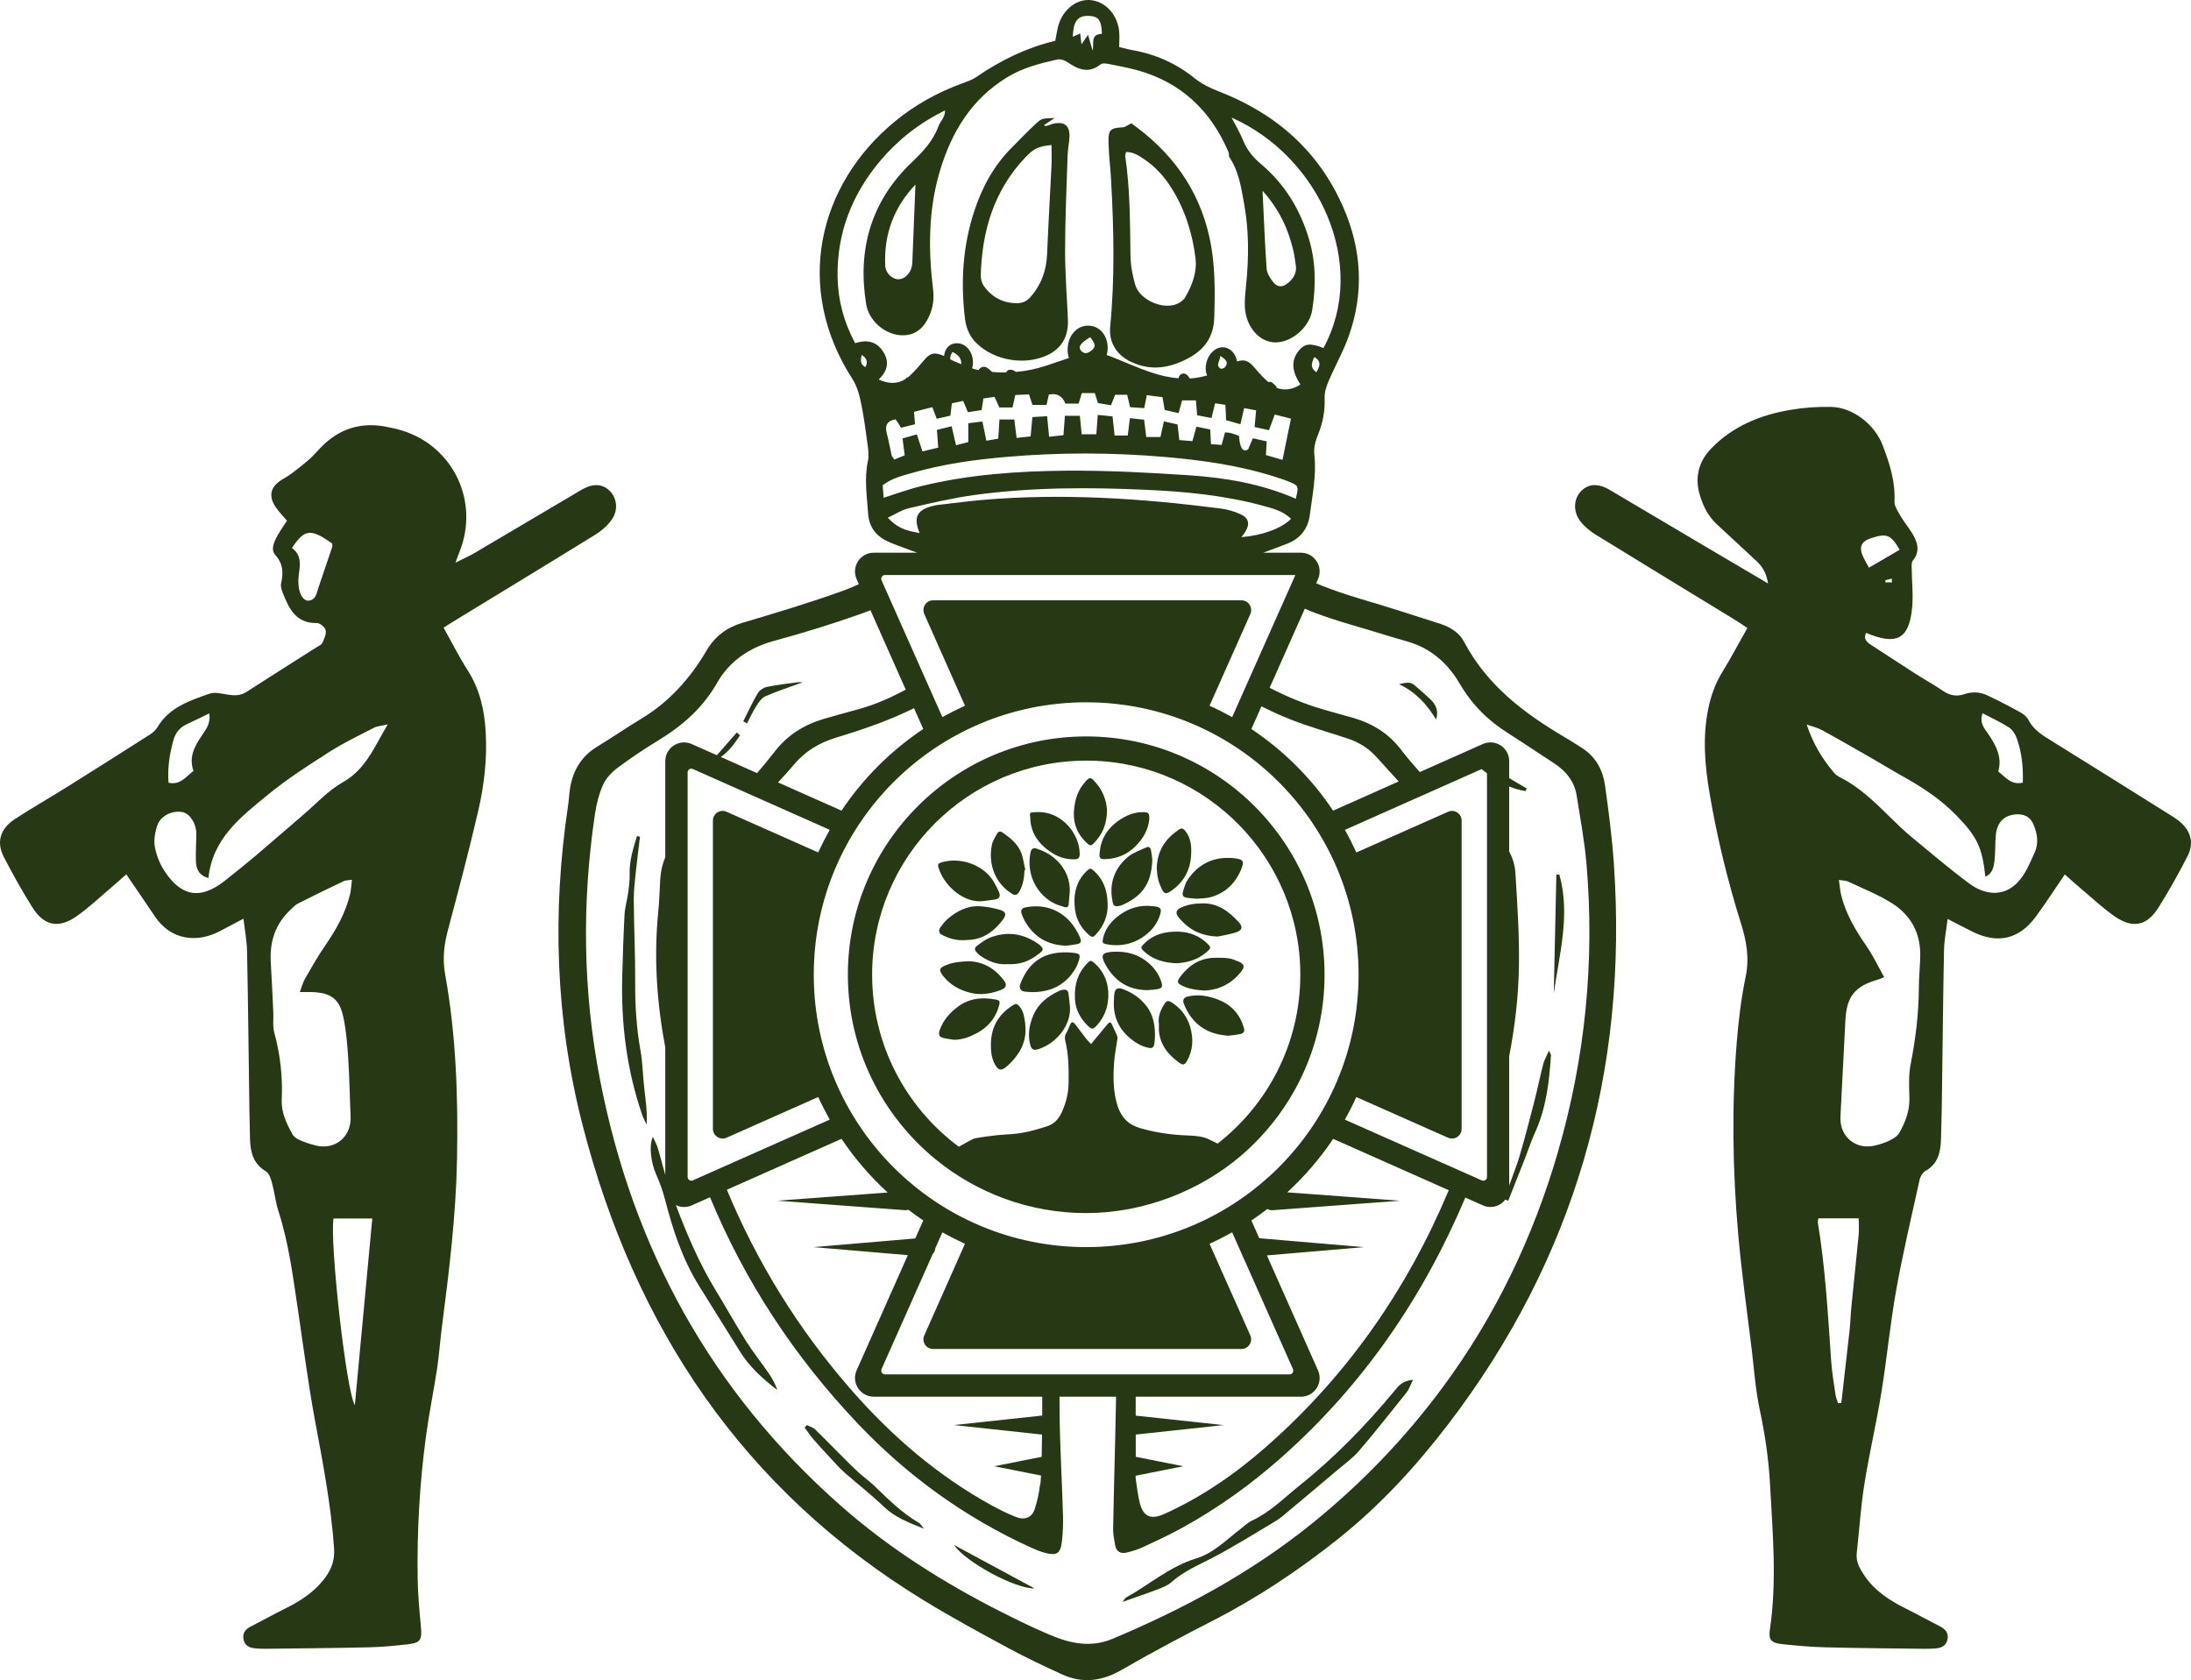
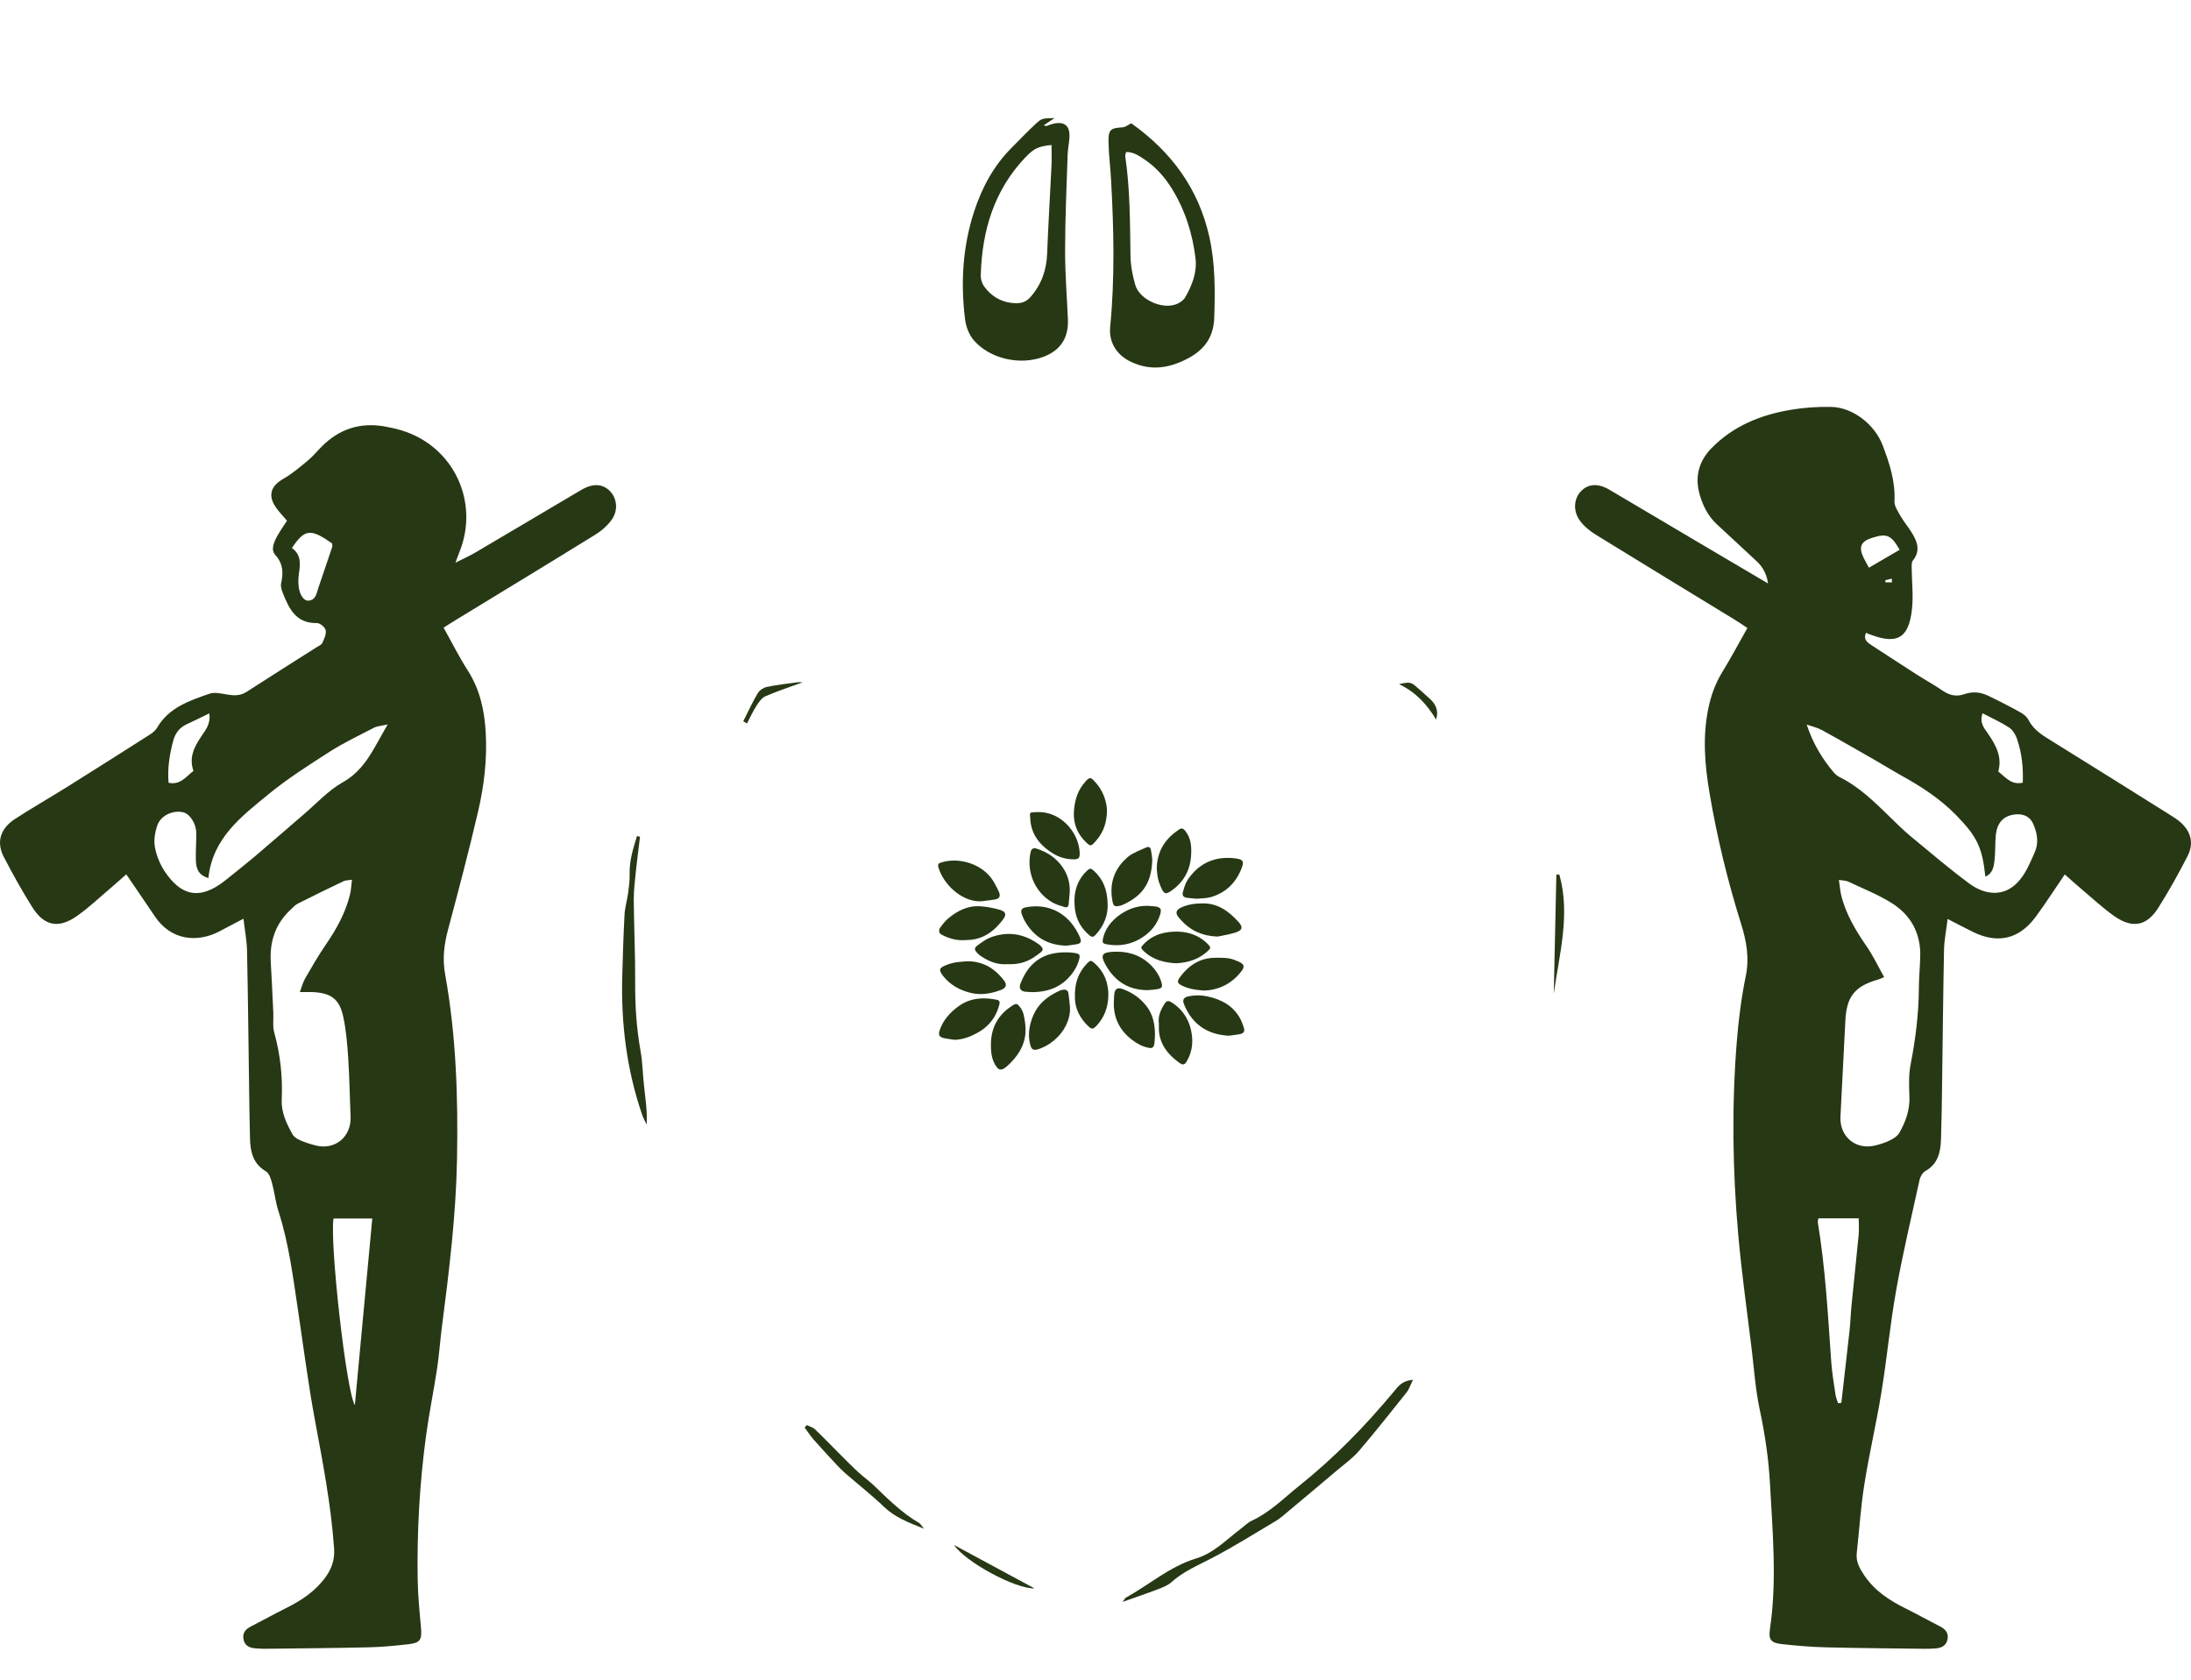
<svg xmlns="http://www.w3.org/2000/svg" id="art" viewBox="0 0 1974.11 1513.87">
  <defs>
    <style>
      .cls-1 {
        fill: #273814;
      }
    </style>
  </defs>
  <path class="cls-1" d="M1963.43,739.83c-2.3-1.83-4.8-3.48-7.34-5.03-35.65-22.34-71.25-44.72-107.03-66.87-8.37-5.17-16.65-9.97-21.35-19.23-1.46-2.82-4.47-5.31-7.34-6.87-9.64-5.31-19.42-10.39-29.39-15.1-6.73-3.2-13.78-3.81-21.07-1.27-6.82,2.4-13.12,1.27-19.28-2.96-7.66-5.27-15.94-9.78-23.8-14.81-13.59-8.7-27.09-17.59-40.63-26.38-4.04-2.59-7.52-5.45-4.89-11.1,27.23,11.47,38.51,5.88,41.43-21.58,1.32-12.09-.19-24.5-.28-36.78-.05-2.3-.19-5.27,1.08-6.82,6.96-8.61,4.09-16.74-.8-24.74-3.06-5.08-7.01-9.64-9.97-14.77-2.49-4.37-6.02-9.31-5.83-13.82.89-18.01-4.47-34.28-10.72-50.65-7.01-18.39-26.57-34-46.32-34.42-12.23-.23-24.69.61-36.77,2.68-26.85,4.56-51.49,14.53-71.01,34.47-11.57,11.85-15.33,26.15-10.58,42.23,2.92,9.97,7.52,19,15.14,26.19,12.09,11.33,24.36,22.43,36.4,33.77,5.78,5.45,8.94,12.27,9.92,19.75-17.59-10.35-34.75-20.46-51.82-30.57-30.38-17.96-60.66-35.97-91.09-53.89-10.25-6.02-19.09-5.41-25.58,1.32-6.58,6.82-7.43,18.1-.71,26.94,3.71,4.94,8.89,9.12,14.2,12.37,41.57,25.68,83.38,51.02,125.04,76.51,3.9,2.35,7.62,4.98,11.38,7.43-7.95,14.01-14.86,27.13-22.62,39.74-6.35,10.35-10.25,21.35-12.65,33.11-5.22,25.44-3.1,50.84,1.18,76.04,6.77,39.83,16.27,79.01,28.36,117.52,4.89,15.61,7.67,30.85,4.23,47.5-4.04,19.52-6.49,39.46-8.09,59.35-4.61,57.7-3.76,115.5,1.32,173.15,3.06,34.66,7.99,69.22,12.18,103.79,2.16,18.15,3.43,36.49,7.24,54.27,4.7,22.1,7.99,44.25,9.22,66.82,2.35,43.69,6.4,87.33-.09,131.02-1.36,9.36,1.03,12.18,10.91,13.26,13.12,1.46,26.24,2.59,39.41,2.91,29.72.75,59.49.94,89.26,1.32,2.96.05,5.92-.09,8.93-.28,5.46-.33,10.16-1.97,11.47-8.04,1.32-6.02-1.97-9.45-7.01-12.04-10.25-5.17-20.27-10.82-30.52-15.9-14.67-7.24-28.08-15.99-37.39-29.86-4.09-6.07-7.67-12.23-6.82-20.03,2.3-20.69,3.57-41.53,6.87-62.08,4.37-27.65,10.82-54.97,15.33-82.67,4.99-30.57,7.85-61.56,13.31-92.03,5.97-33.43,13.83-66.49,21.12-99.65.66-3.01,2.87-6.63,5.41-8.04,11.29-6.4,13.45-16.98,13.87-28.31.56-16.55.75-33.15.99-49.71.56-40.39.94-80.79,1.74-121.14.19-8.7,2.02-17.4,3.24-27.84,8.79,4.51,15.8,8.28,22.95,11.76,22.29,10.86,41.38,6.49,56.24-13.45,9.03-12.18,17.21-25.06,26.38-38.42,5.13,4.51,9.78,8.79,14.63,12.84,10.06,8.46,19.7,17.59,30.47,25.06,15.94,11,28.78,8.51,39.03-7.62,9.55-15.05,18.2-30.71,26.38-46.55,6.25-12.04,3.1-23.19-7.48-31.79ZM1786.29,642.67c8.42,4.42,16.51,8.04,23.84,12.79,3.2,2.12,5.78,6.25,7.1,10.02,4.51,12.84,5.83,26.19,5.31,39.74-10.39,2.3-15.38-4.75-22.1-10.11,3.72-12.93-2.02-23.51-9.12-33.91-3.39-4.89-8.04-9.87-5.03-18.53ZM1698.86,524.78c-.09-.66-.14-1.32-.23-1.93,1.93-.52,3.9-.99,5.83-1.51.09,1.13.19,2.3.24,3.43h-5.83ZM1686.59,484.67c13.36-4.23,17.16-2.92,25.02,10.72-9.55,5.55-18.34,10.67-27.7,16.13-2.02-3.76-3.48-6.3-4.75-8.89-4.75-9.55-2.54-14.81,7.43-17.96ZM1674.69,1112.51c-2.07,21.54-4.42,43.03-6.54,64.57-.71,7.15-.89,14.39-1.65,21.54-2.4,21.82-4.94,43.64-7.43,65.41-.99.14-1.93.24-2.87.38-.8-2.4-1.93-4.75-2.3-7.19-1.46-10.07-3.24-20.13-3.95-30.24-2.92-41.9-5.22-83.85-12.04-125.33-.19-1.18.28-2.45.47-3.9h36.35c0,5.74.38,10.3-.05,14.77ZM1728.91,890.69c-.19,22.99-2.96,45.62-7.38,68.14-1.88,9.45-1.5,19.52-1.13,29.2.52,12.04-3.39,22.67-9.08,32.68-1.69,2.96-5.22,5.22-8.42,6.77-4.14,2.07-8.65,3.48-13.17,4.61-17.59,4.42-32.4-7.9-31.46-25.96,1.46-28.87,3.01-57.65,4.42-86.53,1.08-21.73,8.46-31.04,29.72-37.06,1.18-.33,2.3-.89,5.22-2.12-5.31-9.45-9.78-19-15.71-27.61-9.92-14.44-18.9-29.25-23.04-46.46-.94-4-1.22-8.18-2.02-13.5,3.81.61,6.35.52,8.32,1.46,13.45,6.4,27.46,11.85,39.93,19.8,16.22,10.39,25.16,26.15,25.06,45.99-.09,10.21-1.22,20.36-1.27,30.57ZM1833.03,768.66c-4.23,9.22-7.67,18.43-15,26.24-12.98,13.87-30.1,11.24-43.59,1.27-18.06-13.35-35.18-27.98-52.48-42.28-6.54-5.41-12.6-11.38-18.67-17.31-13.97-13.64-27.84-27.42-45.62-36.3-1.83-.94-3.67-2.26-5.03-3.81-10.72-12.6-19.19-26.57-24.78-43.59,4.51,1.6,9.41,2.63,13.59,4.89,15.57,8.51,30.99,17.45,46.42,26.24,8.46,4.84,16.74,10.02,25.25,14.77,17.92,9.87,34.89,20.93,49.33,35.64,18.81,19.28,23.56,28.83,26.38,55.49,6.77-3.01,7.57-9.03,8.23-14.48.89-7.52.47-15.24,1.18-22.86,1.18-11.94,7.62-18.15,18.58-18.81,7.15-.38,12.56,2.4,15.33,9.03,3.53,8.42,5.03,16.98.89,25.87Z" />
  <path class="cls-1" d="M421.4,604.02c-7.71-12.04-14.15-24.92-21.73-38.47,4.14-2.59,7.95-5.08,11.85-7.43,41.71-25.49,83.52-50.79,125.09-76.51,5.6-3.48,10.96-8.23,14.72-13.59,5.97-8.61,4.47-19.42-2.07-25.82-6.35-6.26-14.81-6.73-24.59-1.32-1.83,1.03-3.67,2.16-5.45,3.24-30.38,17.96-60.71,35.97-91.09,53.84-4.98,2.91-10.3,5.27-17.73,9.03,1.74-4.75,2.49-7.01,3.39-9.17,18.58-45.47-5.08-95.74-51.87-109.99-5.27-1.6-10.67-2.77-16.13-3.72-21.59-3.57-40.16,2.54-55.63,17.96-4.23,4.23-7.99,8.89-12.56,12.7-7.1,5.88-14.2,12.04-22.15,16.55-11.43,6.54-14.34,14.96-6.91,25.82,2.82,4.14,6.44,7.76,10.06,12.04-2.87,4.42-5.78,8.51-8.28,12.89-3.2,5.64-6.77,12.93-2.3,17.92,7.24,8.09,7.34,16.13,5.27,25.58-.61,2.63.38,5.88,1.46,8.56,5.6,14.25,11.85,27.65,30.85,27.28,2.73-.05,7.34,3.81,7.85,6.49.71,3.53-1.41,7.85-3.06,11.47-.75,1.69-3.24,2.63-5.03,3.76-21.16,13.45-42.37,26.81-63.44,40.4-5.5,3.53-11.05,3.29-17.12,2.3-5.31-.85-11.38-2.44-16.13-.75-17.96,6.26-36.4,12.37-46.98,30.38-1.41,2.44-3.81,4.61-6.25,6.16-25.06,15.99-50.18,31.93-75.38,47.69-15.47,9.69-31.41,18.72-46.7,28.73-13.26,8.7-16.79,20.83-9.92,34.14,8.04,15.47,16.51,30.71,25.77,45.43,10.58,16.74,23.56,19.33,39.97,7.86,11.05-7.76,20.97-17.26,31.32-26.01,4.42-3.76,8.7-7.62,13.26-11.66,9.22,13.5,17.59,25.72,25.86,38.04,14.39,21.35,37.9,24.03,58.45,13.17,6.35-3.34,12.65-6.68,21.3-11.24,1.27,11.1,3.01,19.84,3.2,28.64.85,39.13,1.22,78.21,1.79,117.33.23,17.4.42,34.85.89,52.25.33,11.85,2.73,22.62,14.34,29.44,2.96,1.74,4.51,6.82,5.55,10.72,2.26,8.18,3.06,16.79,5.64,24.83,9.5,29.3,13.21,59.63,17.78,89.87,4.89,32.78,9.08,65.7,15.1,98.24,7.15,38.42,14.58,76.75,17.35,115.87.71,10.11-1.97,18.2-7.67,26.1-9.26,12.79-21.87,21.07-35.74,27.98-10.63,5.31-21.02,11.1-31.6,16.5-4.66,2.4-7.52,5.64-6.68,11.05.94,6.16,5.36,8.28,10.91,8.65,2.96.24,5.97.42,8.93.38,31.04-.38,62.07-.61,93.07-1.32,11.9-.28,23.8-1.41,35.6-2.77,11-1.27,12.46-4,11.47-15.24-1.32-14.34-2.73-28.73-2.96-43.12-.71-43.41,1.74-86.67,7.57-129.7,2.73-20.17,6.87-40.16,9.92-60.29,1.83-12.18,2.68-24.5,4.23-36.73,6.54-50.55,12.79-101.06,13.73-152.18,1.03-55.82-.8-111.36-10.72-166.38-2.54-13.97-.94-26.76,2.59-40.11,9.5-35.65,18.95-71.34,27.28-107.32,5.36-23.18,8.09-46.93,6.68-70.87-1.13-19.75-5.27-38.51-16.22-55.58ZM286.76,530c-1.6,4.66-2.12,10.44-8.51,11.19-4.51.52-8.37-5.03-9.22-13.26-.38-3.76-.19-7.62.33-11.33,1.22-8.47,2.16-16.7-6.35-22.81,11.57-17.31,16.93-17.73,36.3-4.09,0,.94.28,2.26-.05,3.34-4.09,12.32-8.28,24.64-12.51,36.96ZM156.03,667.6c1.79-6.87,5.64-12.08,12.37-15.1,6.44-2.91,12.74-6.16,20.17-9.73,1.46,9.5-3.39,15.05-7.24,20.79-6.3,9.4-11.29,19-7.01,31.04-6.96,5.36-11.85,12.98-22.43,10.68-1.13-12.98.89-25.4,4.14-37.67ZM284.6,1032.15c-4.94-1.22-9.83-2.82-14.44-4.84-2.54-1.08-5.36-2.96-6.63-5.27-5.36-9.69-10.2-19.61-9.69-31.18.94-20.5-1.27-40.63-6.73-60.47-1.55-5.55-.61-11.8-.85-17.73-.75-15.24-1.36-30.52-2.3-45.76-1.08-18.43,4.09-34.38,17.78-47.17,2.16-1.98,4.18-4.37,6.77-5.64,13.59-6.91,27.37-13.54,41.1-20.13,1.74-.85,3.95-.7,7.52-1.27-.66,5.08-.8,9.22-1.74,13.17-4.09,16.74-12.32,31.46-22.01,45.57-6.72,9.73-12.6,20.08-18.53,30.33-1.97,3.48-2.96,7.52-4.7,12.13,4.94,0,8.23-.14,11.47,0,16.55.75,24.17,6.11,27.65,22.2,2.68,12.37,3.67,25.16,4.51,37.81,1.13,17.35,1.32,34.75,2.12,52.1.8,18.15-13.78,30.47-31.32,26.15ZM319.72,1266.1c-7.9-12.93-22.71-147.05-19.23-168.17h34.94c-5.17,55.26-10.35,110.75-15.71,168.17ZM308.86,704.84c-13.07,7.38-23.7,19.14-35.32,29.06-14.53,12.42-28.87,25.02-43.45,37.39-8.75,7.38-17.78,14.49-26.71,21.68-24.64,19.75-41.01,12.65-54.6-7.24-4.42-6.54-7.71-14.48-9.17-22.24-1.22-6.25,0-13.59,2.12-19.75,3.06-8.98,13.87-13.82,22.95-11.94,6.3,1.32,12.09,10.06,12.18,18.95.05,8.04-.61,16.13-.38,24.22.19,6.91,1.74,13.45,11.29,16.18,3.81-36.07,29.67-55.35,53.7-75.15,17.31-14.25,36.45-26.43,55.4-38.56,12.84-8.23,26.71-14.77,40.25-21.82,2.77-1.41,6.21-1.5,12.23-2.91-12.32,20.69-19.85,40.54-40.49,52.15Z" />
  <path class="cls-1" d="M1000.29,294.4c-1.41,14.58,6.25,26.05,19.7,32.07,17.26,7.71,33.2,5.36,49.8-3.24,15.8-8.18,23.75-19.8,24.27-37.34.75-24.27.94-48.39-4.42-72.42-9.73-43.59-34.24-76.7-70.35-102.38-3.06,1.51-5.22,3.43-7.48,3.58-11.29.7-13.26,1.97-13.03,13.45.24,11.57,1.74,23.04,2.35,34.57,2.4,43.92,3.43,87.8-.85,131.72ZM1014.68,136.95c6.63-.05,11.71,3.43,16.74,6.87,10.02,6.77,17.92,15.71,24.31,25.96,12.04,19.33,18.72,40.58,21.44,62.97,1.5,12.6-3.06,24.36-9.31,35.18-1.41,2.45-4.28,4.52-6.96,5.74-12.79,5.88-34.09-3.34-38.04-17.02-2.45-8.42-4.14-17.35-4.28-26.1-.47-30.05-.33-60.1-4.75-89.96-.19-1.03.47-2.16.85-3.62Z" />
  <path class="cls-1" d="M877.32,306.53c14.58,16.84,41.57,22.81,62.5,15.1,15.52-5.69,23.09-17.07,22.38-33.81-.89-20.78-2.59-41.62-2.54-62.4.05-28.5,1.32-57,2.26-85.49.14-5.36,1.36-10.72,1.65-16.08.61-10.72-4.56-14.82-15.14-12.23-1.88.47-3.62,1.36-5.45,1.88-.52.14-1.18-.23-2.59-.56,2.96-2.02,5.41-3.62,9.78-6.58-10.72.33-11.43.1-16.69,4.98-7.62,7.01-14.77,14.53-22.1,21.92-16.13,16.18-26.62,35.74-33.67,57.28-10.35,31.74-12.27,64.33-8.18,97.2.8,6.54,3.57,13.87,7.81,18.81ZM923.92,141.75c7.9-8.28,11.9-9.87,23.51-11.1,0,6.11.28,12.23,0,18.25-1.27,26.57-2.92,53.09-3.95,79.66-.56,14.86-5.13,27.84-15,39.03-3.34,3.81-7.15,5.55-12.09,5.6-12.51.05-22.43-5.22-29.67-15.14-1.93-2.59-3.1-6.44-3.06-9.69,1.08-40.16,11.85-76.8,40.25-106.61Z" />
  <path class="cls-1" d="M1256.19,1253.5c-25.84,31.13-53.92,59.97-85.57,85.24-13.78,11.02-26.21,23.82-42.57,31.37-3.75,1.74-6.85,4.88-10.22,7.46-12.8,9.71-24.24,21.85-40.04,26.63-23.73,7.22-42.1,23.54-63.2,35.26-.94.52-1.5,1.78-3.09,3.89,11.72-4.17,21.8-7.55,31.74-11.35,4.27-1.64,8.86-3.42,12.19-6.37,10.74-9.66,23.77-15.1,36.38-21.66,19.69-10.27,38.59-22.13,57.72-33.52,3.94-2.34,7.41-5.49,10.92-8.44,14.77-12.33,29.49-24.66,44.12-37.09,6.75-5.72,14.11-10.92,19.83-17.54,14.72-17.21,28.79-35.03,42.95-52.75,2.16-2.67,3.24-6.23,5.77-11.39-10.03.89-13.36,5.95-16.93,10.27Z" />
  <path class="cls-1" d="M577.08,946.52c-3.7-20.54-4.92-41.12-4.78-61.94.14-24.57-1.08-49.09-1.27-73.66-.05-8.39.98-16.83,1.83-25.18,1.12-10.64,2.53-21.19,3.8-31.79-.89-.23-1.78-.47-2.72-.66-3.38,11.16-6.99,22.23-6.61,34.27.14,5.67-.61,11.44-1.36,17.07-.89,6.47-2.86,12.8-3.24,19.27-.98,18.38-1.55,36.81-2.06,55.23-1.22,43,3.99,85.05,18.1,125.8.98,2.91,2.58,5.58,3.89,8.35.61-11.77-1.03-22.65-2.25-33.57-1.27-11.06-1.36-22.27-3.33-33.2Z" />
  <path class="cls-1" d="M828.21,1372.31c-15.47-8.95-27.94-21.47-40.7-33.71-4.41-4.27-9.52-7.78-14.02-11.96-5.63-5.16-10.97-10.6-16.36-15.99-7.6-7.55-15-15.33-22.79-22.74-1.88-1.83-4.83-2.58-7.31-3.85-.7.75-1.36,1.5-2.06,2.2,2.77,3.75,5.35,7.69,8.39,11.16,6.61,7.5,13.41,14.82,20.21,22.13,2.58,2.77,5.3,5.53,8.21,8.07,11.58,10.03,23.68,19.55,34.74,30.15,9.75,9.29,21.52,13.88,36.01,19.69-2.58-3.14-3.24-4.55-4.31-5.16Z" />
  <path class="cls-1" d="M1402.3,787.95c-.8,35.77-1.55,71.55-2.34,107.32,5.02-35.63,15.1-71.17,5.06-107.18-.89-.05-1.83-.09-2.72-.14Z" />
  <path class="cls-1" d="M932.06,1431.2c-24.15-13.03-48.29-26.07-72.44-39.1,10.03,15.15,55.19,39.67,72.44,39.1Z" />
  <path class="cls-1" d="M681.49,636.08c2.16-3.38,4.83-7.27,8.25-8.77,10.97-4.74,22.41-8.44,33.48-12.52-1.55,0-3.47-.19-5.3.05-9.05,1.22-18.15,2.25-27.05,4.13-3.05.61-6.61,3.05-8.16,5.67-4.78,8.16-8.77,16.79-13.03,25.23,1.13.7,2.2,1.36,3.33,2.02,2.81-5.3,5.25-10.78,8.49-15.8Z" />
  <path class="cls-1" d="M1288.22,629.56c-4.17-3.84-8.49-7.59-12.75-11.34-4.03-3.52-6-3.89-14.91-1.74,15.43,7.31,25.27,18.47,33.38,31.84,2.53-7.97-.33-13.88-5.72-18.76Z" />
-   <path class="cls-1" d="M1446.17,707.88c-1.89-13.59-8.01-25.5-20.03-33.41-5.41-3.52-10.94-7.04-16.51-10.34-36.87-21.66-70.06-47-90.58-85.98-4.33-8.18-12.29-13.05-20.95-15.92-23.88-7.74-47.81-15.43-71.96-22.52-12.07-3.57-23.99-7.58-35.63-12.18-1.56-.63-3.08-1.37-4.63-2.02l1.65-3.7c4.97-11.22-3.17-23.81-15.5-23.81h-33.85c8.41-3.15,15.38-5.64,22.18-8.37.43-.16.87-.32,1.25-.54,10.83-4.77,17.05-13.54,18.57-25.23,2.27-17.97,6.17-35.9,4.01-54.41-.65-5.68,1.03-12.18,3.3-17.65,4.39-10.77,6.44-21.55,6.01-33.14-.22-4.98,1.46-10.34,3.46-15,5.85-13.7,13.32-26.85,18.3-40.88,13.81-38.87,11.64-77.58-4.6-115.16-22.09-51.27-60.86-85.22-112.35-105.2-8.01-3.14-15.43-6.66-22.2-12.13-16.41-13.21-35.19-21.55-56.04-25.17-3.9-.71-7.74-1.84-11.69-2.76,0-5.47.54-10.4-.11-15.11-2.06-15.32-13.32-26.58-26.75-27.23-13.05-.6-25.28,10.29-28.53,25.34-.87,3.9-1.52,7.79-2.17,11.42q-36.28,8.55-71.52,32.86c-3.63,2.44-8.01,3.9-12.13,5.42-22.31,8.12-42.88,19.49-61.13,34.59-69.52,57.39-90.58,150.08-38.22,231.46,4.06,6.23,6.33,13.97,7.85,21.33,2.76,13.05,4.44,26.37,6.23,39.58.54,4.44,1.03,9.1.11,13.32-3.41,15.87-.92,31.46.16,47.27.92,13.11,7.74,20.95,18.95,25.83.54.22,1.03.43,1.57.65,7.17,2.97,14.73,5.54,23.65,8.91h-39.1c-12.16,0-20.38,12.59-15.42,23.81l2.01,4.52c-1.76.77-3.47,1.66-5.26,2.39-3.03,1.3-6.12,2.49-9.2,3.63-29.72,10.77-60.04,19.81-90.36,28.8-14.46,4.33-24.85,12.18-32.54,25.28-14.62,24.8-33.35,45.86-58.36,60.96-13.54,8.18-26.53,17.16-40.07,25.39-15.43,9.42-22.9,23.5-24.9,40.98-.43,3.68-.6,7.31-1.14,10.94-14.67,97.08-11.53,193.67,12.83,288.74,46.89,182.51,144.83,329.13,307.64,428.64,24.85,15.21,50.57,29.13,76.29,43.04,15.65,8.5,31.84,16.03,47.97,23.5,18.84,8.66,36.49,6.12,54.41-4.28,26.64-15.43,53.93-29.89,81.32-43.91,40.66-20.79,78.34-46.02,113.92-74.39,37.3-29.83,69.46-64.86,98.38-102.65,114.18-149.38,162.32-318.41,149.32-505.42-1.62-23.39-4.66-46.83-7.91-70.11ZM1186.07,335.38c-5.9-4.11-4.39-8.5-1.79-13.7,6.5,3.95,4.98,8.34,1.79,13.7ZM980.06,14.32c9.53,0,12.51,3.68,12.78,16.19-10.88.38-6.77,8.88-8.39,15.05-1.14-3.9-2.27-7.85-4.11-14.29-3.03,4.5-4.33,6.39-5.9,8.66-.38-2.98-.7-6.01-1.19-9.8-2.6,1.19-4.6,2.11-6.66,2.98.49-13.64,4.11-18.79,13.48-18.79ZM779.73,330.78c-5.04-2.54-4.28-6.5-3.36-10.99q7.04,4.38,3.36,10.99ZM796.19,317.57c-3.9-6.5-9.1-9.69-15.48-9.96-1.46-.11-2.92,0-4.49.27-1.84.22-3.79.7-5.74,1.35-10.12-18.9-15.43-38.6-15.81-59.5-.7-39.9,13.05-74.72,38.6-105.04,15.92-18.73,34.87-33.78,58.26-45.21,0,6.39-4.39,9.91-6.06,14.46-4.82,13.21-14.02,22.9-24.15,32.54-36.55,34.92-48.89,78.29-40.88,127.72,2.38,14.29,15.81,26.42,30.16,27.77,10.83,1.03,19.06-3.63,24.36-12.78,4.93-8.55,7.04-17.76,5.79-27.99-4.44-36.11-4.38-72.12,6.17-107.36,10.45-34.87,28.32-64.43,60.26-84.03,14.08-8.72,29.78-12.67,45.59-16.24,2.65-.54,6.44.7,8.93,2.38,9.64,6.61,19.06,10.72,29.94,2.06,1.62-1.35,5.25-.76,7.85-.27,8.34,1.62,16.73,3.25,24.96,5.47,39.52,10.83,66.22,36.17,82.24,73.31.65,1.46.6,3.19.81,4.82,8.61,12.61,10.83,27.5,13.43,42.02,4.44,24.09,4.33,48.4,1.9,72.77-.65,6.88-1.57,13.81-1.19,20.63,1.08,17.6,12.51,30.91,26.42,31.73,14.78.81,31.78-13.1,34.27-29.13,3.36-21.39,3.41-42.72-2.87-63.83-7.96-26.85-21.93-49.7-43.26-67.68-7.04-5.95-12.45-12.4-15.97-20.95-2.76-6.93-6.71-13.43-10.56-20.95,79.1,34.98,123.61,132.65,82.78,207.64-11.86-4.76-17.16-4.17-22.52,2.76-6.71,8.5-6.06,18.25,1.79,30.05-6.97,4.75-15.02,5.89-21.99,2.77.22-.22.42-.43.67-.65-2.52-2.05-4.01-4.29-5.71-4.46-.75-.07-1.33.09-1.89.25-.03-.03-.06-.05-.09-.08-4.22-3.68-8.12-7.96-11.75-12.24-5.63-6.76-9.31-8.66-16.39-6.29,0,0,0,0,0-.01-.94-6.91-6.07-12.42-12.32-12.79-7.9-.47-15.38,8-15.89,18.01-.14,2.77.33,5.27,1.27,7.33,0,.01.01.01.02.03-5.2,1.57-10.39,2.43-15.69,2.76h0c-.93-1.95-2.91-4.04-4.48-4.35-3.18-.61-5.13,1.4-5.58,4.13-.02,0-.04,0-.05,0-8.28-.59-16.68-2.54-25.07-5.41-11.91-3.95-23.34-9.26-35.03-13.86-1.57-.6-3.09-1.14-4.6-1.52,0,0-.01,0-.02,0,.51-1.83.84-3.79.89-5.85.28-11.62-6.87-20.36-16.93-20.74-10.67-.42-19,8.89-19.14,21.35-.05,2.77.38,5.41,1.18,7.76,0,.01.01.02.01.03-6.76,2.22-13.48,4.49-20.13,6.77-9.04,3.03-18.19,4.98-27.45,5.74-.02,0-.04,0-.05,0-1.55-1-2.9-1.73-4.32-1.9-2.49-.31-3.85.78-4.63,2.38-.03,0-.06,0-.1,0-4.17.11-8.39-.05-12.56-.43,0,0,0,0-.01,0-2.67-2.32-4.36-4.14-6.26-4.49-2.73-.51-4.76.71-5.88,2.82h-.08c-1.89-.38-3.83-.86-5.77-1.56.51-1.6.75-3.42.75-5.4,0-9.78-6.68-17.49-14.86-17.21-6.29.19-10.38,4.51-11.19,11.46h-.01c-.38-.17-.81-.33-1.19-.5-8.01-3.19-11.53-2-16.95,4.44-3.9,4.66-7.85,9.26-12.24,13.43-.91.92-1.94,1.72-2.91,2.42-.11-.19-.21-.34-.31-.55-.37.55-.7,1-1.05,1.48-7.23,4.64-15.26,4.64-24.21.44,7.58-7.2,9.91-15.21,4.49-24.31ZM824.83,166.35c-.92,23.77-1.89,47.05-2.82,70.28-.11,1.19-.22,2.44-.49,3.63-1.62,6.77-6.93,11.53-12.45,11.37-5.25-.22-11.15-5.47-11.48-12.18-1.3-28.21,7.74-52.68,27.23-73.09ZM1165.33,225.9c1.03,4.39,1.52,8.83,2.22,13.27,1.03,6.77-2.17,11.75-7.04,15.86-4.98,4.17-9.69,4.01-13.64-1.19-2.65-3.41-5.36-7.74-5.63-11.8-1.62-22.58-2.44-45.15-3.68-70.17,15.05,16.79,23.23,34.49,27.78,54.03ZM1128.84,394.88c-1.46,3.63-2.87,6.77-4.22,9.96-4.76,2.93-7.36-.7-8.28-12.02-1.84-.76-4.01-1.73-6.28-2.33-1.9-.59-3.9-.65-6.28-.97-1.08,3.79-1.95,7.2-3.09,11.37-3.09-.22-6.06-.38-9.58-.7-.22-4.6-.49-8.56-.7-13.21-4.06-.81-7.85-1.62-12.4-2.54-1.25,4.44-2.27,8.23-3.63,13.05-3.57-.27-7.42-.6-11.8-.97-.6-4.82-1.03-9.1-1.62-14.08-3.79-.87-7.58-1.68-12.29-2.76-1.08,4.93-2,9.15-3.09,14.08h-12.78c-.65-5.36-1.25-10.02-1.95-15.59-4.22-.49-8.07-.87-12.83-1.41-.65,5.47-1.19,10.18-1.9,15.7h-11.86c-.6-5.68-1.14-10.83-1.84-17.27-4.11-.43-8.28-.81-13.32-1.35-.49,6.33-.92,11.37-1.3,17.43h-13.21c-.54-5.74-1.08-10.83-1.62-16.62h-13.48c-.43,5.52-.81,10.99-1.3,17.44-4.01.49-7.85.92-12.94,1.46-.59-6.23-1.08-11.69-1.79-18.52-4.44.22-8.61.49-13.27.76-.59,6.12-1.03,11.21-1.62,17.43-3.9.43-7.74.87-12.62,1.35-.7-5.74-1.35-10.77-2.06-16.62h-13.37c-.38,5.79-.7,10.99-1.08,17.27-3.14.6-6.44,1.14-10.72,1.9-1.19-5.85-2.22-10.83-3.57-17.33-3.95.49-8.12,1.03-12.72,1.57v16.95c-3.52.87-6.82,1.73-11.05,2.87-1.35-5.85-2.49-10.83-3.95-17.11-4.55,1.14-8.61,2.17-13.26,3.25.43,5.58.76,10.29,1.19,15.97-4.6,1.14-9.15,2.27-14.24,3.46-1.73-5.36-3.25-9.85-5.04-15.38-4.6,1.3-8.66,2.44-12.89,3.68.7,5.41,1.25,9.8,1.95,15.21-3.03,1.25-6.17,2.49-9.37,3.79-1.14-1.79-2.17-2.65-2.38-3.74-1.57-6.66-2.71-13.48-4.44-20.14-1.79-6.88.32-11.05,8.01-12.34.76,1.08,1.62,2.33,2.49,3.63.65.97,1.25,2,2.33,3.95,4.06-.97,8.23-2.06,12.67-3.14-.33-4.01-.6-7.15-.92-11.21,5.58-1.41,10.94-2.76,16.51-4.22,1.46,3.79,2.54,6.71,3.95,10.45,4.12-.97,7.96-1.79,12.29-2.76.49-3.85.92-7.36,1.35-11.15,3.19-.7,6.33-1.35,10.18-2.17,1.41,3.41,2.76,6.6,4.28,10.18,4.33-.65,8.23-1.3,12.34-1.9.6-3.68,1.03-6.77,1.62-10.45,3.25-.49,6.33-.98,10.02-1.46,1.57,3.36,2.98,6.5,4.39,9.53h11.8c.81-3.79,1.62-7.15,2.54-11.21,4.01-.16,7.9-.32,12.34-.54,1.14,3.41,2.06,6.34,3.09,9.42h12.72c.76-3.36,1.41-6.39,2.06-9.26q10.94-2.27,14.89,8.12h11.97c1.03-3.41,1.95-6.34,2.87-9.47h11.7c.92,2.87,1.73,5.47,2.82,8.99,3.41.54,7.25,1.24,11.75,1.95,1.3-3.25,2.38-6.06,3.74-9.42h10.83c.87,3.68,1.62,7.09,2.65,11.21,4.28.27,8.17.54,12.72.81.81-4.06,1.46-7.47,2.33-11.69,4.82.6,9.15,1.19,14.13,1.84.6,3.63,1.25,7.04,2,11.53,3.74.81,7.9,1.73,12.51,2.82,1.19-4.33,2.11-7.74,3.19-11.48h12.4c.38,4.55.7,8.45,1.14,13.43,4.01.76,8.12,1.57,12.94,2.49,1.14-4.71,2.06-8.55,3.19-13.26,3.19.49,6.12.92,9.31,1.35.22,4.82.38,8.83.65,13.86,3.95,1.14,8.01,2.27,12.89,3.63,1.14-5.14,2.17-9.31,3.36-14.51,3.52.65,6.82,1.3,10.77,2.01-.49,5.25-.87,9.53-1.35,15.05,4.33.92,8.45,1.79,12.94,2.81,1.9-4.98,3.36-9.1,5.2-14.08,4.76,1.19,9.26,2.33,14.62,3.68-2.6,12.83-5.03,24.58-7.63,37.2-5.63-1.68-10.18-2.98-14.94-4.39.22-4.44.38-8.01.7-12.34-4.12-.87-7.91-1.73-12.45-2.76ZM866.08,328.12h0c-2-.81-3.89-1.67-5.89-2.43-1.41-.6-2.76-1.25-4.06-2,0,0-.01,0-.02,0-.04-2.02.52-4.17,2.02-6.52,5.45,2.4,8.18,5.79,7.99,10.82,0,.05,0,.09-.05.14ZM983.03,316.12c-3.1,2.45-6.3,3.06-9.08-.23-2.82-3.29-.52-6.68,8.32-12.09,5.22,6.73,5.27,8.84.75,12.32ZM1099.66,332.11c-4.66-3.34-.42-6.4-.14-11.43,5.88,3.67,7.48,6.49,4.09,10.3-.14.14-.33.33-.56.47-.02.03-.06.04-.09.05-.04,0-.06,0-.09.03-.16.11-.38.22-.54.27-.03.02-.06.03-.09.04-.97.4-2.11.59-2.57.27ZM795.27,437.27c8.12-6.34,17.6-8.56,26.91-11.26,27.78-7.96,56.25-11.91,84.95-14.35,47.37-4.12,94.8-4.01,142.18.05,34.38,2.98,68.44,7.74,101.41,18.52,3.85,1.25,7.74,2.49,11.42,4.11,8.07,3.47,8.01,3.57,5.41,15.05-31.24-13.59-63.62-18.95-96.37-21.17-36.82-2.44-73.69-4.39-110.56-4.11-43.8.38-87.55,3.41-130.37,13.86-11.31,2.71-22.31,6.82-34.06,10.5-.32-3.9-.59-7.42-.92-11.21ZM799.87,466.51c6.55-3.03,12.34-6.99,18.68-8.5,19.71-4.55,39.52-9.26,59.56-12.02,51.27-6.99,102.87-7.04,154.41-4.66,35.25,1.57,70.44,4.93,104.71,14.18,9.2,2.49,18.73,4.76,25.99,11.97-8.23,8.5-25.88,15.05-44.67,16.51,1.46-2,2.55-3.3,3.47-4.76,4.28-6.98,3.25-12.45-4.22-15.86-5.79-2.71-12.24-4.44-18.62-5.25-70.93-9.1-142.12-13.81-213.7-7.69-12.89,1.14-25.77,2.87-38.66,4.33-1.68.16-3.25.38-4.87.76-15.65,3.52-19.28,10.18-13.37,24.8-14.62-2.6-20.19-5.14-28.69-13.81ZM797.26,518.12h369.88l-56.95,128.03c-6.68-3.68-13.36-7.11-20.38-10.28l36.74-82.56c2.57-5.82-1.71-12.42-8.05-12.42h-277.73c-6.34,0-10.53,6.59-7.96,12.42l36.65,82.56c-6.94,3.17-13.7,6.59-20.38,10.28l-54.81-123.32c-.94-2.14.69-4.71,3-4.71ZM1339.79,966.15v.04s0,0,0,0v94.38c0,2.4-2.48,4.02-4.71,3l-123.32-54.72c3.68-6.68,7.19-13.45,10.28-20.38l82.64,36.65c5.74,2.57,12.25-1.63,12.25-7.96v-277.73c0-6.34-6.51-10.62-12.25-7.96l-82.64,36.65c-3.08-6.94-6.59-13.79-10.28-20.38l123.17-54.74c1.61,1.29,3.22,2.58,4.87,3.81v269.35ZM938.88,1292.62c-.08,7.34-.19,14.09-.32,20.05l-42.71,8.48s40.28,8,42.14,8.37c-.29,5.45-.64,8.79-1.06,9.27-.89,7.26-2.45,14.28-4.71,21.1-2.55,7.7-9.05,10.1-17.16,6.85-7.55-3-14.96-6.71-22.16-10.66-48.43-26.71-89.65-62.29-125.87-103.71-47.7-54.56-84.88-114.83-112.11-180.36l103.3-45.88c11.86,17.77,25.86,33.98,41.56,48.36l-99.33,7.38,115.18,8.56c.98.08,1.9-.16,2.8-.41,4.39,3.34,8.84,6.59,13.43,9.66l-7.21,16.22-91.65,7.8s62.6,5.33,84.97,7.23l-46.15,103.81c-4.97,11.13,3.25,23.72,15.42,23.72h151.83c-.01,5.84-.03,11.5-.06,17.02-.02,0-.03,0-.05,0l-79.34,8.56s79.09,8.54,79.26,8.56ZM758.21,730.42l-57.24-25.46c4.9-5.18,9.72-10.45,14.33-15.95,10.36-12.41,23.16-19.91,38.77-24.61,23.81-7.22,47.29-15.31,69.46-26.29l8.33,18.75c-29.12,19.44-54.21,44.45-73.65,73.56ZM978.65,632.8c135.57,0,245.44,109.88,245.44,245.45s-109.88,245.44-245.44,245.44-245.44-109.88-245.44-245.44,109.88-245.45,245.44-245.45ZM747.59,747.72c-3.68,6.59-7.19,13.45-10.36,20.38l-82.56-36.65c-5.74-2.66-12.33,1.63-12.33,7.96v277.73c0,6.34,6.59,10.53,12.33,7.96l82.56-36.65c3.17,6.94,6.68,13.7,10.36,20.38l-123.32,54.72c-2.23,1.03-4.71-.6-4.71-3v-364.65c0-2.4,2.48-4.03,4.71-3l123.32,54.81ZM797.26,1238.36c-2.31,0-3.94-2.48-3-4.71l46.19-103.85c1.35-1.35,2.07-3.18,2.29-5.15l6.33-14.24c6.68,3.68,13.45,7.11,20.38,10.28l-36.65,82.56c-2.57,5.82,1.63,12.25,7.96,12.25h277.73c6.34,0,10.62-6.42,8.05-12.25l-36.74-82.56c7.02-3.17,13.7-6.59,20.38-10.28l54.81,123.24c.94,2.22-.6,4.71-3,4.71h-364.74ZM1023.32,1312.64v-20.04l79.07-8.53s-78.67-8.49-79.12-8.54c0-1.06,0-2.13,0-3.38v-13.66h148.76c12.33,0,20.47-12.59,15.5-23.72l-46.05-103.6,87.53-7.45s-83.4-7.09-94.41-8.03l-7.1-15.98c4.91-3.28,9.66-6.77,14.33-10.35,1.38.73,2.89,1.22,4.57,1.1l115.18-8.56s-80.88-6.01-101.79-7.57c15.62-14.33,29.55-30.48,41.37-48.18l104.17,46.27c-37.14,88.58-90.81,166.48-164.58,231.25-27.57,24.21-57.58,44.98-91.15,60.23-13.16,6-20.01,2.7-23.11-11.56-1.35-6.4-2.25-12.96-3.15-19.46-.15-1.01-.15-2.07-.13-3.19l42.98-8.54s-40.03-7.95-42.85-8.51ZM1201.14,730.42c-19.44-29.12-44.53-54.12-73.65-73.56l9.08-20.43c12.24,6.2,24.88,11.68,38.03,16.21,13.21,4.55,26.61,8.46,39.82,12.86,9.91,3.3,18.61,8.6,25.66,16.46,6.65,7.42,13.39,14.81,20.12,22.19l-59.07,26.28ZM1403.88,1037.49c-22.31,76.94-56.42,148.24-104.06,212.62-34,45.97-73.42,86.95-118.08,122.96-54.47,43.96-115.27,76.67-179.48,103.63-19.44,8.18-38.39,4.06-56.74-3.79-15-6.39-29.72-13.59-44.29-20.95-51.65-26.26-100.22-56.9-143.91-95.45-116.84-103.09-187.33-232-216.79-384.14-15.38-79.37-16.35-159.18-4.44-239.09,1.35-8.99,3.68-18.14,7.36-26.37,2.65-5.79,7.74-11.15,12.94-15.05,11.8-8.83,24.09-17,36.71-24.69,21.77-13.26,40.17-29.29,53.06-51.98,11.26-19.76,29.29-31.78,51.65-37.85,25.72-6.98,51.27-14.89,76.39-23.71,1.57-.54,3.14-1.14,4.71-1.73,1.8-.65,3.57-1.38,5.36-2.08l31.81,71.55c-13.26,7.13-27.01,13.32-41.81,17.46-10.71,3-21.41,5.75-32.02,8.91-17.71,5.3-32.52,14.36-44.23,29.47-5.13,6.61-10.44,13.06-15.88,19.39l-32.64-14.52c7.27-5.12,12.48-12.17,17.26-19.55-.94-.84-1.92-1.69-2.91-2.53-5.98,6.82-11.96,13.67-17.94,20.49l-22.69-10.09c-2.31-.94-4.62-1.46-6.94-1.46-8.82,0-16.87,7.19-16.87,16.96v86.54c-2.55,5.98-4.11,12.52-4.51,19.69-.6,9.86-.8,19.71-1.8,29.52-4.13,41.04-1.27,81.84,6.31,122.14v114.8c-2.37-8.08-4.36-16.29-6.79-24.37-1.03-3.42-2.91-6.61-4.41-9.94-3.99,9.71-1.12,24.52,3.05,34.04,3.24,7.27,5.95,14.91,7.97,22.65,7.03,27.24,15.71,53.78,30.76,77.88,12.19,19.55,24.43,39.06,36.57,58.66,8.67,14.07,20.68,24.95,33.85,34.98-1.92-5.44-4.55-10.36-7.69-14.96-6.75-9.8-14.21-19.13-20.54-29.16-9.42-14.96-18.01-30.43-27.19-45.53-14.91-24.39-26.03-50.47-36.04-77.04,2.26,1.1,4.75,1.77,7.32,1.77,2.31,0,4.62-.43,6.94-1.46l16.52-7.34c31.17,75.23,75.69,143.63,133.96,204.8,44.62,46.83,96.4,84.1,155.44,110.96,4.1,1.85,8.31,3.6,12.66,4.7,10.31,2.7,13.71.55,14.96-9.96.9-7.7,1.25-15.56,1.05-23.36-.9-30.77-2.75-61.53-3.1-92.3-.05-5.04-.06-10.08-.07-15.11h50.97c-.22,13-.53,26-.82,39.03-.6,26.66-1.4,53.38-1.85,80.04-.05,4.85,1,9.76,1.8,14.61,1.05,6.25,5.25,8.1,10.91,6.65,4.75-1.2,9.55-2.65,13.96-4.7,11.91-5.55,23.86-11.06,35.32-17.36,32.52-17.86,62.54-39.47,90.2-64.04,73.56-65.34,127.3-144.19,165.15-233.65l15.81,7.02c2.23,1.03,4.54,1.46,6.85,1.46,5.3,0,10.22-2.55,13.37-6.64.88.32,1.78.63,2.64.99,5.06-12.8,10.13-25.51,15.14-38.31,2.95-7.5,5.39-15.24,8.72-22.51,10.36-22.46,13.13-46.37,14.63-70.61,0-.33-.33-.7-1.78-3.75-2.3,5.25-4.27,8.44-5.16,11.96-2.86,11.11-5.16,22.41-8.02,33.57-4.17,16.36-8.44,32.73-13.18,48.95-2.67,9.13-6.36,17.98-9.5,27.02v-116.53c5.14-26.61,8.34-53.61,8.78-81.11.45-27.87-1.45-55.78-3.15-83.65-.44-7.23-2.44-13.78-5.63-19.68v-58.6c4.57,1.89,9.41,3.33,14.66,4.1.38-.75.75-1.5,1.17-2.25-5.29-3.12-10.55-6.24-15.83-9.36v-15.24c0-9.76-7.96-16.96-16.87-16.96-2.31,0-4.62.51-6.85,1.46l-56.81,25.27c-5.79-6.46-11.45-13.03-16.69-19.91-11.31-14.81-25.77-23.76-43.18-28.87-8.65-2.5-17.41-4.8-26.06-7.31-17.37-4.99-33.74-11.75-49.37-19.85l31.67-71.26c1.57.64,3.08,1.4,4.66,2.01,12.13,4.76,24.63,8.83,37.3,12.51,16.84,4.87,33.51,10.23,50.35,15,21.22,6.01,36.55,19.71,47.27,38.01,10.99,18.84,25.56,33.35,43.8,44.77,13.81,8.72,27.29,17.97,40.98,26.8,10.94,7.09,18.57,16.4,20.63,29.45,3.25,20.41,7.04,40.82,8.83,61.4,7.47,87.93-1.08,174.34-25.61,259.07Z" />
-   <path class="cls-1" d="M843.33,1044.9c37,30.06,84.01,48.13,135.31,48.13s102.17-19.7,139.85-51.98c45.82-39.39,74.94-97.71,74.94-162.8,0-118.44-96.35-214.7-214.79-214.7s-214.7,96.26-214.7,214.7c0,67.23,31,127.17,79.39,166.66ZM978.65,685.38h3.77c104.65,1.97,189.18,87.78,189.18,192.86,0,61.83-29.2,116.9-74.51,152.18-1.71-.86-2.74-1.29-2.83-1.37-3.17-1.46-6.42-3.42-9.85-4.28-4.45-1.03-8.91-1.46-13.53-1.63-14.73-.51-29.29-2.48-43.68-6.68-10.62-3.08-16.7-9.59-20.13-19.53-4.2-13.02-4.2-26.38-3.25-39.74.43-6.68,1.88-13.19,2.74-19.78.34-1.37.51-2.83,0-3.94-1.37-3.51-3.17-6.94-4.71-10.36-.86-2.22-2.06-2.22-3.51-.77-2.06,2.4-4.2,4.8-6.08,7.28-3.17,3.6-5.91,7.19-9.16,11.13-1.71-1.8-2.74-2.82-3.77-3.94-3.43-4.54-6.94-8.99-10.28-13.53-2.57-3.08-3.51-3-5.22.69-1.03,2.23-1.71,4.62-3,6.68-1.54,2.31-1.63,4.62-1.03,7.02,3.08,12.67,3.25,25.61,3,38.54-.17,7.71-1.71,15.07-4.54,22.18-2.74,7.45-6.77,13.96-14.9,16.44-7.45,2.4-14.99,4.62-22.69,5.99-7.45,1.28-15.07,1.28-22.52,2.06-6.77.77-13.53,1.63-20.21,2.91-.86.17-6.34,3.08-14.05,7.45-47.36-35.2-78.1-91.55-78.1-155.01,0-106.37,86.5-192.86,192.86-192.86Z" />
  <path class="cls-1" d="M1088.09,897.85c-1.88-.43-3.77-.68-5.65-.86-4.03-.34-8.05,0-12.08.86-4.02.94-5.14,3.34-3.51,7.11.86,1.97,1.71,4.02,2.74,5.82.51.94,1.03,1.8,1.54,2.66,8.22,12.85,20.47,18.93,35.97,19.78,3.17-.43,6.51-.77,9.85-1.37,3.77-.77,4.88-2.48,3.68-6.17-.94-2.82-1.97-5.65-3.43-8.31-6.42-11.39-16.87-16.87-29.12-19.53Z" />
  <path class="cls-1" d="M1115.58,866.25c-.86-.34-1.8-.6-2.57-1.03-5.74-2.48-11.73-2.23-17.81-2.23-5.31,0-10.02.94-14.3,2.74-7.11,3-13.02,8.22-17.98,15.07-2.57,3.6-2.06,5.22,1.8,7.11,5.48,2.83,11.39,3.94,18.07,4.45,1.03.09,1.97.17,3,.17,12.59-.69,23.98-6.17,32.46-17.04,3.68-4.54,2.83-6.85-2.65-9.25Z" />
  <path class="cls-1" d="M1070.19,792.6c-2.23,3.34-3.34,7.45-4.45,11.47-.69,2.91.6,4.37,3.68,4.88,2.65.43,5.4.51,9.08.86,3.51-.43,8.14-.26,12.42-1.46,12.85-3.68,21.84-12.07,27.06-24.24,3.34-8.05,2.91-9.93-6.68-10.88-16.27-1.54-29.72,4.11-39.39,16.96-.6.77-1.2,1.54-1.71,2.4Z" />
  <path class="cls-1" d="M1078.5,839.79c5.4,2.4,11.39,3.86,18.5,4.11,3.94-.86,10.45-1.8,16.53-3.77,5.99-1.97,6.59-4.88,2.23-9.59-8.65-9.42-18.58-16.87-32.29-16.53-1.71,0-3.43.08-5.14.17-5.05.43-9.93,1.46-14.64,3.77-3.94,1.97-4.8,4.8-1.97,8.31,4.71,5.82,10.11,10.45,16.79,13.53Z" />
  <path class="cls-1" d="M1030.54,857c8.65,8.22,19.35,10.53,29.72,10.96,7.19-.51,13.53-1.97,19.18-4.88,3-1.54,5.82-3.51,8.48-5.91,3.25-2.91,3.25-3.6.17-6.68-3.34-3.34-7.02-5.91-10.96-7.62-4.8-2.23-10.02-3.26-15.59-3.42-11.82-.26-22.69,2.4-31.26,11.47-2.65,2.74-2.57,3.34.26,6.08Z" />
  <path class="cls-1" d="M1045.79,798.85c2.91,6.77,4.28,7.88,10.96,2.74,5.14-3.77,8.99-8.31,11.82-13.53,2.74-5.22,4.28-11.05,4.62-17.47.51-7.88-.09-15.5-5.31-22.01-1.71-2.14-3.34-2.74-5.65-1.11-11.48,7.71-18.76,17.81-19.87,32.37,0,.94-.09,1.97-.09,3,.26,2.14.34,5.31,1.03,8.31.51,2.66,1.37,5.22,2.48,7.71Z" />
  <path class="cls-1" d="M1068.05,915.58c-3-4.97-7.19-9.08-12.5-12.42-3-1.88-4.62-1.46-6.51,1.63-3.34,5.4-5.82,11.13-4.88,17.39v5.99c.86,12.76,8.05,22.01,18.33,29.37,3.51,2.57,5.05,1.89,7.11-1.8,5.31-9.5,5.74-19.44,3-29.63-1.03-3.77-2.57-7.36-4.54-10.53Z" />
  <path class="cls-1" d="M1046.5,885.24c-1.91-6.64-5.83-12.24-10.86-16.86-9.47-8.6-20.84-11.61-33.49-10.74-9.01.58-10.74,3-6.41,10.97,7.97,14.67,19.98,23.44,38.17,23.56,2.37-.23,5.66-.35,8.83-.92,4.1-.69,4.91-1.91,3.75-6Z" />
  <path class="cls-1" d="M1006.89,825.83c-6.41,5.14-11.2,11.49-13.05,19.69-.81,3.87-.4,4.62,3.52,5.37,11.26,2.02,21.94.17,31.64-6.06,7.97-5.14,13.74-12.07,16.46-21.36,1.21-4.39.23-5.95-4.33-6.7-2.19-.34-4.45-.34-6.7-.58-10.39-.23-19.52,3.29-27.54,9.64Z" />
  <path class="cls-1" d="M1031.14,904.27c-5.57-6.25-12.33-10.53-20.13-13.27-4.11-1.46-6.59.26-7.02,4.71-.09.94-.17,1.97-.26,2.83v1.46c-1.28,15.33,4.11,27.75,16.44,37.08,4.37,3.34,9.25,5.99,14.73,7.02,3.25.69,4.62-.26,5.14-3.51.43-2.65.43-5.31.6-8.05,0-1.37,0-2.66-.09-3.94-.6-8.99-3-17.3-9.42-24.32Z" />
  <path class="cls-1" d="M1032.6,763.65c-5.57,2.57-11.65,4.62-16.27,8.39-12.42,10.53-17.21,24.24-13.87,40.51.77,3.68,1.8,4.45,5.57,3.77,1.03-.17,2.14-.34,3.17-.86,17.04-7.62,25.01-18.07,26.72-35.97.17-1.71.26-3.43.26-5.31-.17-1.71-.51-4.88-1.11-7.96-.51-2.74-1.97-3.77-4.45-2.57Z" />
-   <path class="cls-1" d="M990.81,768.28c-.51,4.88.17,5.99,5.22,5.82,6.85-.26,13.02-1.88,18.5-5.05,2.83-1.63,5.57-3.6,8.05-6.08,7.45-7.11,11.99-15.58,12.93-24.58.17-5.65-.6-6.42-4.8-6.59-8.91-.34-16.7,3.17-23.64,8.14-4.71,3.43-8.56,7.45-11.3,12.25-2.83,4.71-4.45,10.11-4.97,16.1Z" />
  <path class="cls-1" d="M986.18,867.88c-3.17-2.82-3.77-2.82-6.68.17-7.96,8.31-11.56,18.16-10.96,31.43,0,.6.09,1.2.09,1.88.6,8.05,4.54,16.19,11.56,22.95,3.51,3.34,4.62,3.34,7.96-.26,6.68-7.19,10.02-15.93,10.45-25.78.51-11.9-3.34-22.27-12.42-30.4Z" />
  <path class="cls-1" d="M986.91,842.57c7.97-8.43,11.55-18.31,11.09-28.18-.29-12.82-4.16-22.4-12.59-29.91-2.77-2.43-3.52-2.25-6.18.23-9.93,9.58-12.3,21.59-10.68,34.59,1.21,9.53,5.77,17.5,13.34,23.67,1.96,1.56,3.29,1.44,5.02-.4Z" />
  <path class="cls-1" d="M980.27,760.49c1.71,1.63,3.08,1.46,4.62-.09,2.91-2.91,5.4-5.99,7.36-9.42,3.25-5.82,5.14-12.59,5.14-21.15-.43-8.31-3.68-17.99-11.22-25.86-1.71-1.88-2.83-2.83-3.94-2.83-1.2,0-2.4,1.03-4.2,3-.17.26-.34.43-.51.69-6.17,6.94-8.91,15.24-9.76,24.41-.86,8.48.77,15.93,4.8,22.35,1.97,3.25,4.62,6.17,7.71,8.91Z" />
  <path class="cls-1" d="M920.51,823.4c.69,1.96,1.44,3.93,2.42,5.72,8.2,14.96,20.79,22.52,37.88,22.98,3.12-.46,6.29-.75,9.35-1.33,3.46-.64,4.39-2.02,3.18-5.31-1.1-3-2.66-5.95-4.39-8.66-9.99-15.82-26.5-22.87-44.92-19.23-3.41.69-4.62,2.66-3.52,5.83Z" />
  <path class="cls-1" d="M969.07,858.8c-2.48-.46-5.02-.64-7.51-.69-9.53-.23-17.55,1.5-24.13,5.31-8.03,4.62-13.97,12.24-18.07,23.1-1.44,3.87.29,6.64,4.39,7.04,2.31.23,4.68.29,6.12.41,8.14-.06,15.42-1.5,21.77-4.62,4.97-2.48,9.41-6,13.22-10.68,3.58-4.33,6.18-9.12,7.56-14.55.87-3.58.23-4.68-3.35-5.31Z" />
  <path class="cls-1" d="M948.41,768.79c0,.09.09.09.09.09,5.99,3.68,12.5,5.57,19.61,5.39,3.77-.09,4.71-1.37,4.71-5.05-.09-5.57-1.63-11.39-4.45-16.7-6.25-11.82-18.58-21.15-33.31-20.81-1.63.09-3.25.09-4.88.26-1.46,0-2.31.6-2.14,2.31.34,3,.26,6.17.94,9.16,2.48,11.39,9.76,19.36,19.44,25.35Z" />
  <path class="cls-1" d="M962.72,895.37c-.43-3.08-2.14-4.03-5.22-3.51-.86.09-1.8.34-2.57.69-.43.17-.94.43-1.46.69-9.68,4.62-17.81,11.05-22.27,21.15-2.23,5.14-3.68,10.28-4.02,15.58-.26,3.85.09,7.88,1.2,11.82,1.03,3.85,2.91,4.8,6.68,3.68,9.93-2.82,20.81-11.31,25.95-22.78,2.14-4.54,3.25-9.42,3.08-14.73-.26-2.06-.43-4.2-.6-6.25-.26-2.14-.51-4.19-.77-6.34Z" />
  <path class="cls-1" d="M948.41,813.24c3.34,1.88,7.11,2.91,10.88,4.11,1.97.6,3.43-.26,3.6-2.66.26-3.51.6-7.02.94-10.53.43-8.31-1.71-15.93-6.42-22.78-2.91-4.2-6.42-7.62-10.36-10.45-3.94-2.66-8.39-4.8-13.19-6.34-2.74-.86-4.54.17-5.22,3-1.2,5.14-1.37,10.45-.6,15.67,1.8,12.16,8.91,23.47,20.38,29.97Z" />
  <path class="cls-1" d="M934.97,860.17c.86-.6,1.71-1.29,2.65-2.06,2.4-1.97,2.4-3.34.17-5.65-.51-.68-1.2-1.2-1.97-1.71-13.62-9.76-28.26-11.9-43.85-5.91-1.54.69-3.08,1.46-4.45,2.31-2.48,1.46-4.8,3.26-7.11,4.97-2.65,1.88-2.48,3.77-.26,6.17.86.94,1.8,1.8,2.74,2.57,2.48,1.8,5.14,3.34,7.71,4.54,5.4,2.57,10.96,3.77,16.7,3.34,12.08.51,19.53-2.48,27.66-8.56Z" />
  <path class="cls-1" d="M918.95,907.27c-2.57-3.17-3.43-3.34-6.85-1.2-5.65,3.68-10.02,7.88-13.19,12.85-4.2,6.59-6.25,14.39-6.08,23.29,0,6.85.94,13.53,5.22,19.27,1.8,2.4,3.77,2.82,6.34,1.37.94-.6,1.88-1.2,2.65-1.88,9.68-8.56,16.27-18.59,16.96-31,.17-2.57,0-5.14-.34-7.96-.69-5.14-1.28-10.45-4.71-14.73Z" />
-   <path class="cls-1" d="M911.42,805.1c3.25,2.14,5.22,1.46,7.19-2.06,3.25-5.91,4.28-12.33,4.45-18.93.26-.08.51-.17.77-.26-1.28-5.22-1.8-10.62-3.77-15.59-3.17-8.05-9.76-13.19-16.61-18.07-2.14-1.54-4.03-1.03-5.14,1.11-1.8,3.17-3.94,6.51-4.62,10.02-2.14,10.53-.69,21.5,4.88,30.66,3,5.05,7.28,9.5,12.85,13.1Z" />
  <path class="cls-1" d="M888.47,869.76c-4.88-2.31-10.36-3.6-16.44-3.6-6.68.34-13.02.77-19.1,3.26-6.17,2.48-8.14,3.85-2.65,10.62,6.17,7.54,14.56,12.16,23.89,14.47,3.94,1.03,7.79,1.37,11.65,1.11,5.4-.26,10.71-1.63,15.93-3.6,4.71-1.8,5.91-4.54,2.91-8.48-4.62-6.08-9.93-10.79-16.19-13.79Z" />
  <path class="cls-1" d="M900.8,819.75c-5.48-1.54-11.13-2.66-16.7-3.08-.51-.09-.94-.17-1.37-.09-11.13-.6-20.38,4.2-28.78,11.31-2.48,2.14-4.71,4.97-6.68,7.71-1.8,2.57-1.28,5.22.86,6.42,6.34,3.42,13.02,5.39,20.21,5.14.94-.09,1.8-.17,2.74-.17,5.57,0,10.36-1.2,14.82-3.17,6.94-3.17,12.59-8.48,17.64-15.07,3.6-4.71,2.83-7.28-2.74-8.99Z" />
  <path class="cls-1" d="M882.9,812.13c.51,0,1.11,0,1.63-.08,3.94-.51,7.88-.86,11.82-1.54,4.11-.69,5.31-2.83,3.77-6.77-1.11-2.66-2.57-5.14-3.94-7.71-.34-.77-.86-1.63-1.37-2.4-9.42-14.9-30.06-21.58-46.42-16.61-3.08.86-3.68,1.8-2.74,4.88,4.2,14.22,19.95,30.23,37.25,30.23Z" />
  <path class="cls-1" d="M900.28,905.65c.86-3,.26-4.45-2.48-4.88-3.94-.77-7.96-1.2-11.82-1.2-7.79.09-15.16,1.97-22.1,6.94-7.96,5.74-14.3,12.76-17.39,22.27-1.11,3.6-.17,5.57,3.6,6.51,3.17.77,6.51,1.03,9.85,1.63,7.54-.17,14.22-2.74,20.64-6.25,6.25-3.42,11.22-7.96,14.82-13.62,2.14-3.42,3.77-7.19,4.88-11.39Z" />
</svg>